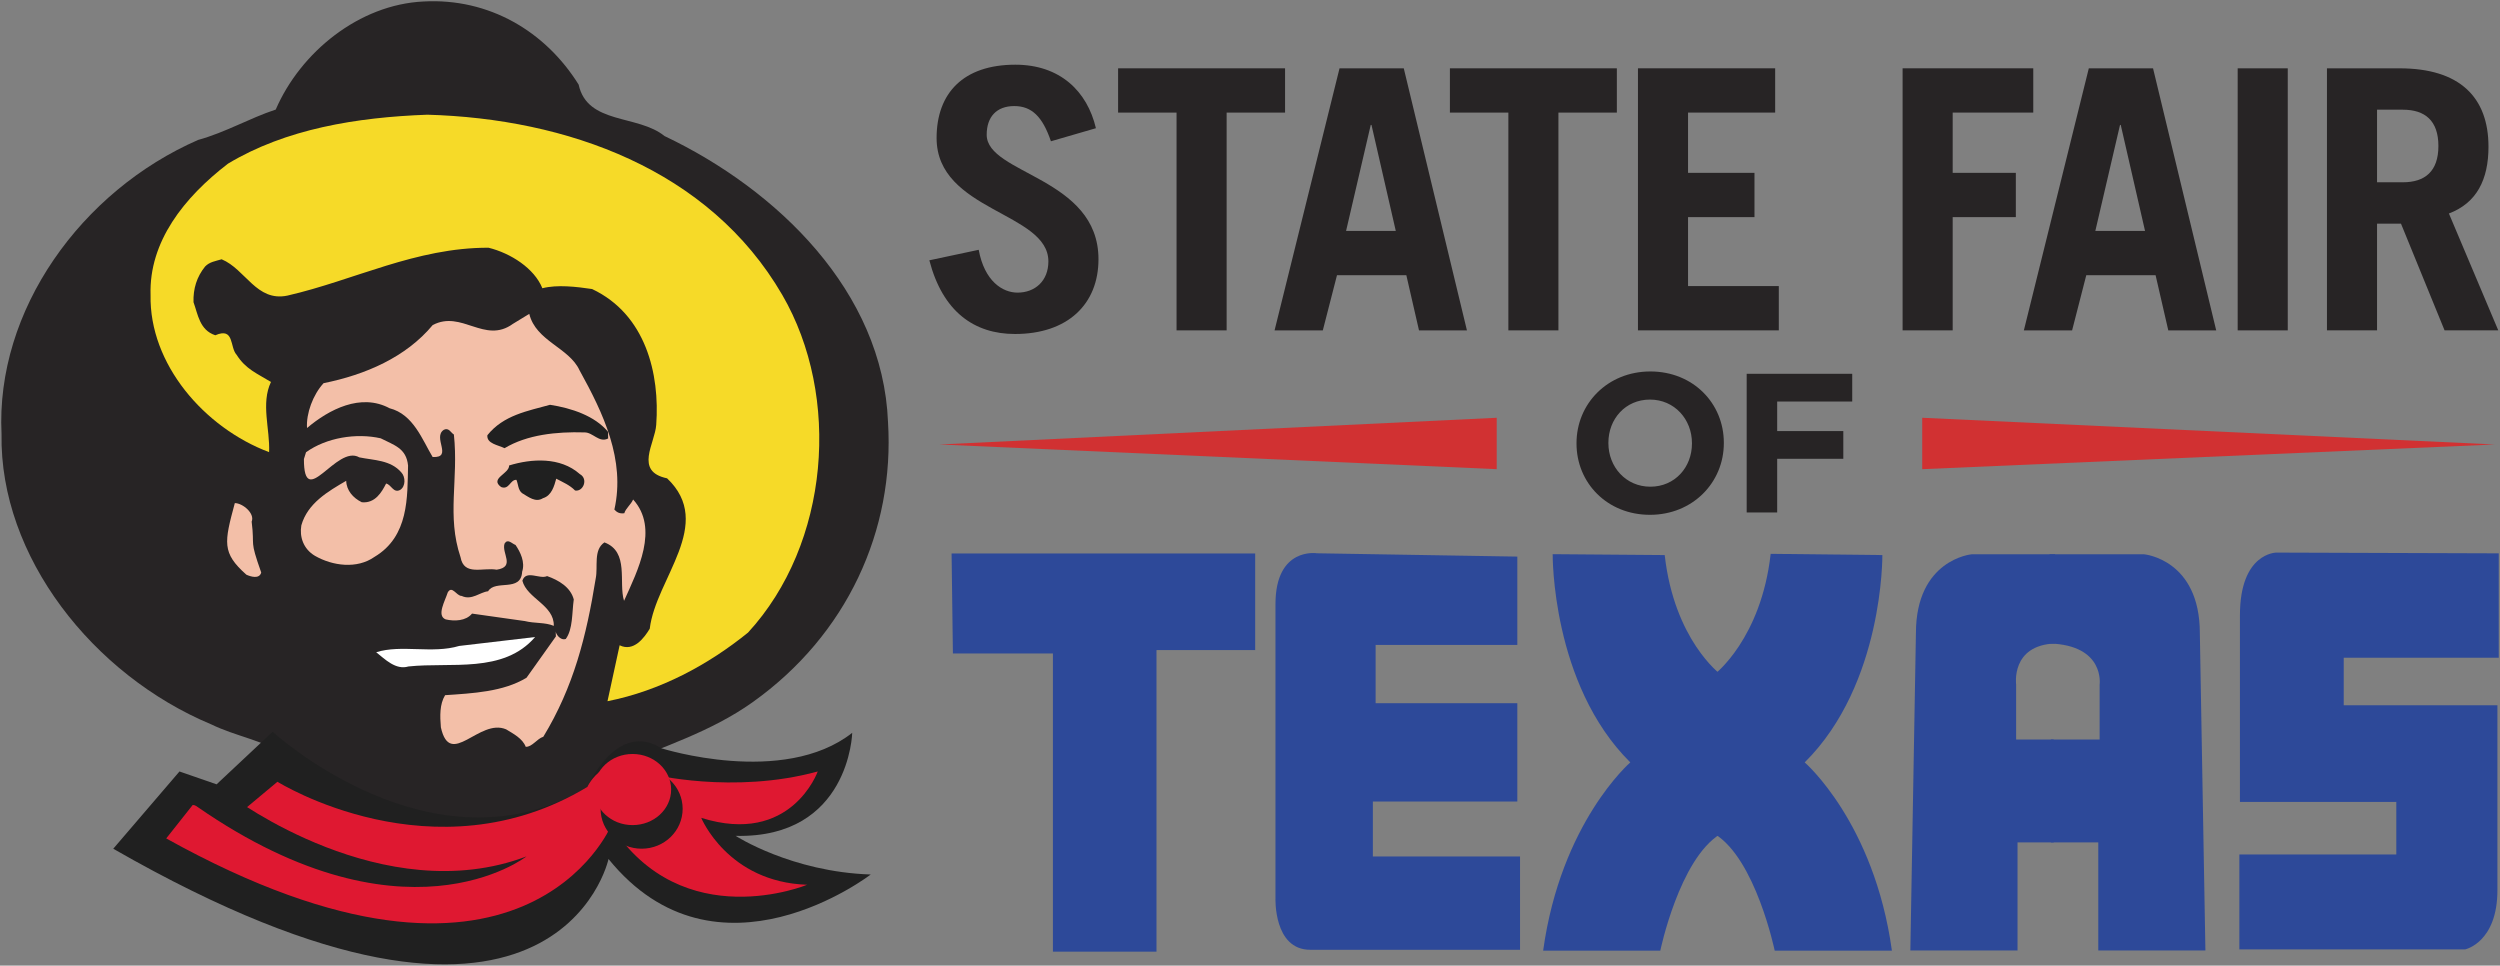
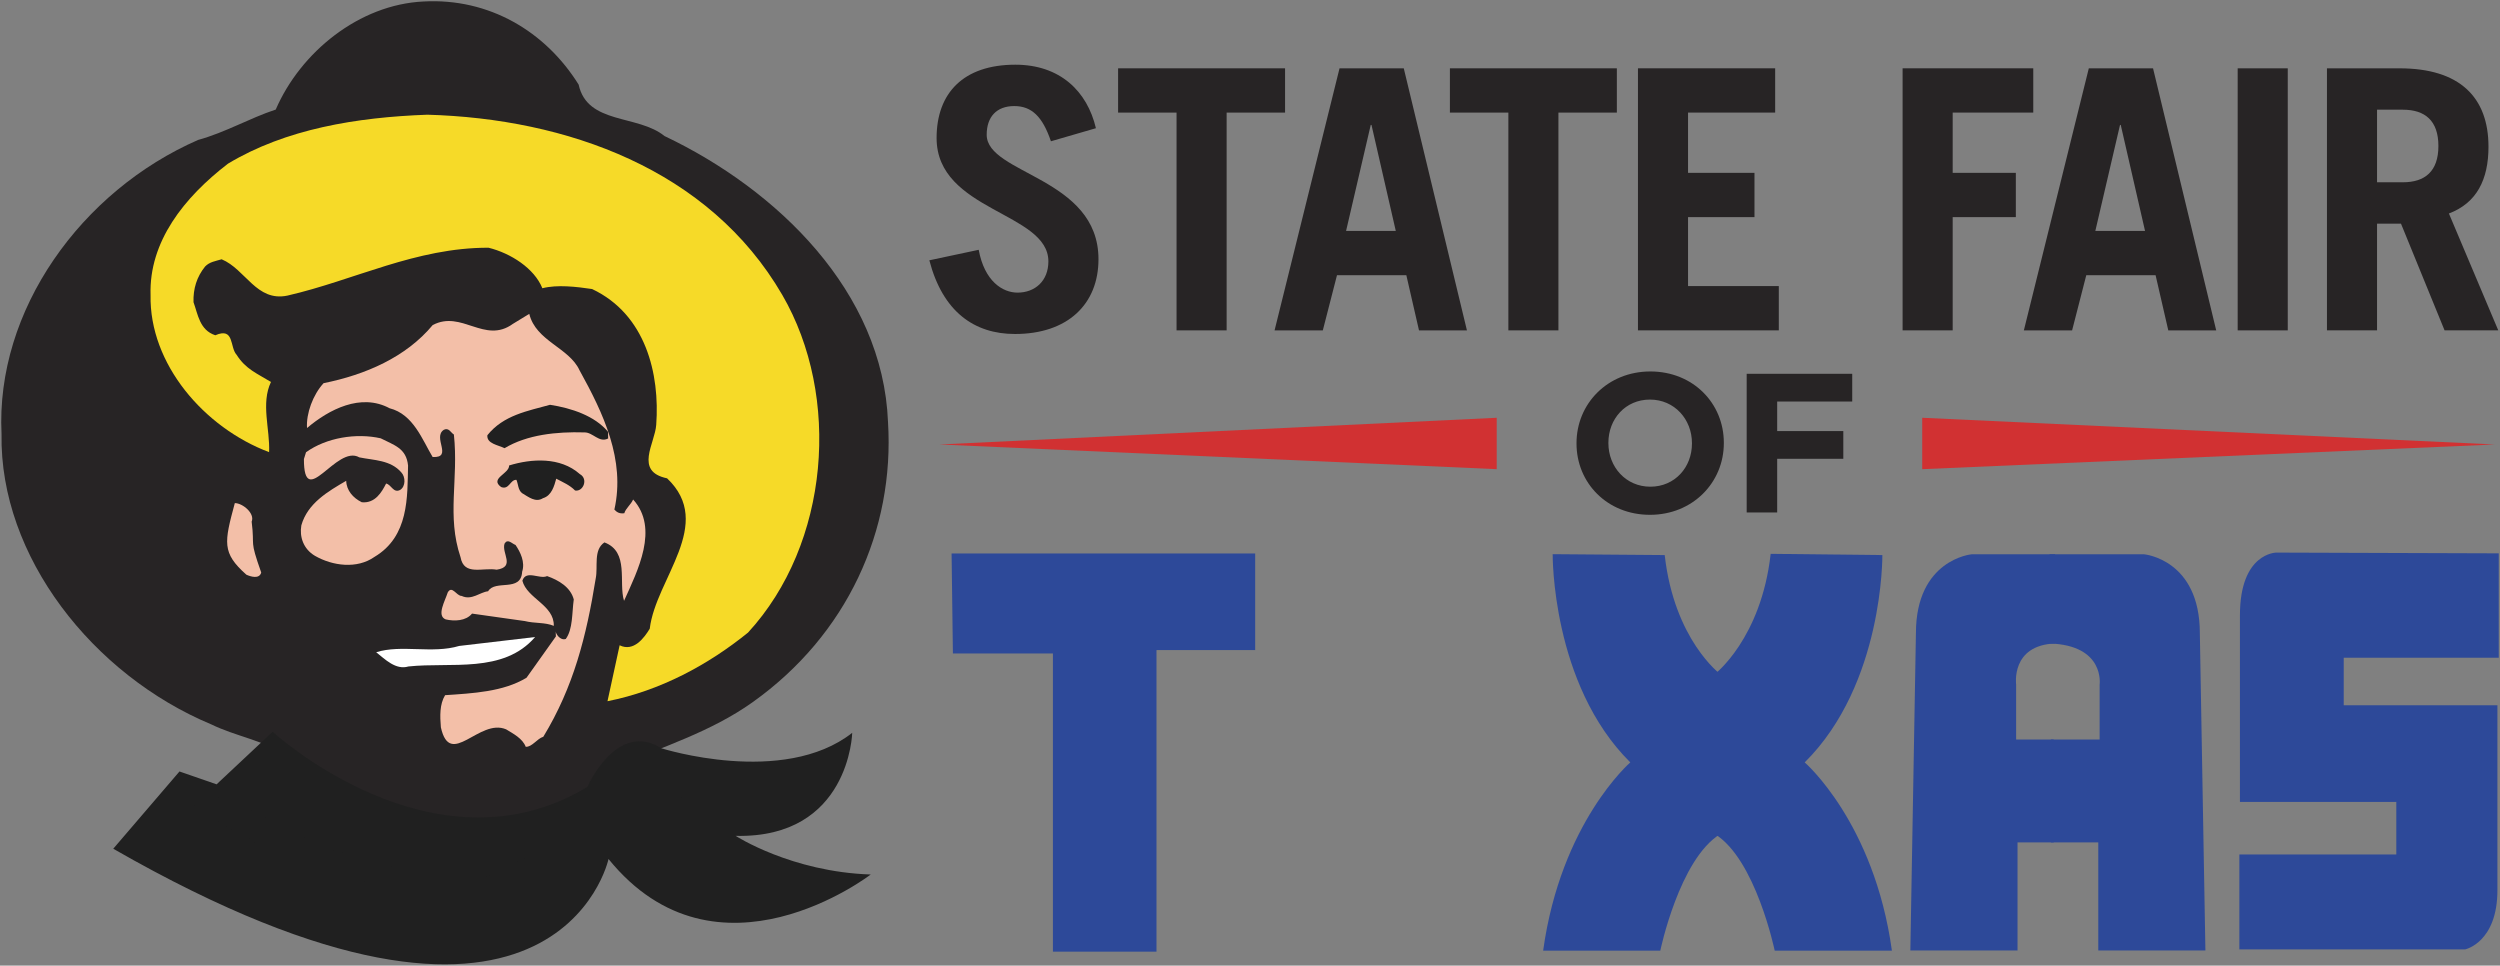
<svg xmlns="http://www.w3.org/2000/svg" xmlns:ns1="http://www.inkscape.org/namespaces/inkscape" xmlns:ns2="http://sodipodi.sourceforge.net/DTD/sodipodi-0.dtd" width="1000" height="386.246" id="svg3320" version="1.1" ns1:version="0.48.2 r9819" ns2:docname="A.svg">
  <rect width="100%" height="100%" fill="#808080" stroke="none" />
  <defs id="defs3322">
    <clipPath clipPathUnits="userSpaceOnUse" id="clipPath3266">
      <path ns1:connector-curvature="0" d="m 406,28.734 183,0 0,50.066 -183,0 0,-50.066 z" id="path3268" />
    </clipPath>
    <clipPath clipPathUnits="userSpaceOnUse" id="clipPath3433">
      <path ns1:connector-curvature="0" d="m 456.118,53.694 124.725,0 0,38.172 -124.725,0 0,-38.172 z" id="path3435" />
    </clipPath>
    <clipPath clipPathUnits="userSpaceOnUse" id="clipPath4203">
      <path ns1:connector-curvature="0" d="M 0,0 612,0 612,792 0,792 0,0 z" id="path4205" />
    </clipPath>
  </defs>
  <ns2:namedview id="base" pagecolor="#ffffff" bordercolor="#666666" borderopacity="1.0" ns1:pageopacity="0.0" ns1:pageshadow="2" ns1:zoom="0.4055506" ns1:cx="1304.9429" ns1:cy="-22.384529" ns1:document-units="px" ns1:current-layer="layer1" showgrid="false" fit-margin-left="0.5" fit-margin-bottom="0.5" fit-margin-top="0.5" fit-margin-right="0.5" ns1:window-width="1276" ns1:window-height="1038" ns1:window-x="642" ns1:window-y="-15" ns1:window-maximized="0" />
  <g ns1:label="Layer 1" ns1:groupmode="layer" id="layer1" transform="translate(99.007,65.825)">
    <g id="g9003" transform="matrix(6.83,0,0,-6.83,321.363,-9.315)" style="fill:#272425;fill-opacity:1">
      <path d="m 0,0 c -0.489,1.445 -1.127,2.062 -2.147,2.062 -1.042,0 -1.615,-0.637 -1.615,-1.679 0,-2.317 6.547,-2.487 6.547,-7.291 0,-2.636 -1.808,-4.379 -4.889,-4.379 -2.382,0 -4.23,1.297 -5.017,4.316 l 2.891,0.615 c 0.34,-1.848 1.403,-2.508 2.274,-2.508 1.021,0 1.807,0.68 1.807,1.829 0,2.89 -6.547,2.933 -6.547,7.226 0,2.636 1.572,4.294 4.613,4.294 2.614,0 4.208,-1.552 4.718,-3.72 L 0,0 z" style="fill:#272425;fill-opacity:1;fill-rule:nonzero;stroke:none" id="path9005" ns1:connector-curvature="0" />
    </g>
    <g id="g9007" transform="matrix(6.83,0,0,-6.83,415.017,-38.495)" style="fill:#272425;fill-opacity:1">
      <path d="m 0,0 0,-2.593 -3.422,0 0,-12.754 -2.933,0 0,12.754 -3.423,0 0,2.593 L 0,0 z" style="fill:#272425;fill-opacity:1;fill-rule:nonzero;stroke:none" id="path9009" ns1:connector-curvature="0" />
    </g>
    <g id="g9011" transform="matrix(6.83,0,0,-6.83,439.425,26.543)" style="fill:#272425;fill-opacity:1">
      <path d="M 0,0 2.911,0 1.488,6.207 1.444,6.207 0,0 z m -4.188,-5.824 3.805,15.347 3.762,0 3.699,-15.347 -2.807,0 -0.742,3.231 -4.061,0 -0.83,-3.231 -2.826,0 z" style="fill:#272425;fill-opacity:1;fill-rule:nonzero;stroke:none" id="path9013" ns1:connector-curvature="0" />
    </g>
    <g id="g9015" transform="matrix(6.83,0,0,-6.83,547.737,-38.495)" style="fill:#272425;fill-opacity:1">
      <path d="m 0,0 0,-2.593 -3.422,0 0,-12.754 -2.932,0 0,12.754 -3.424,0 0,2.593 L 0,0 z" style="fill:#272425;fill-opacity:1;fill-rule:nonzero;stroke:none" id="path9017" ns1:connector-curvature="0" />
    </g>
    <g id="g9019" transform="matrix(6.83,0,0,-6.83,556.179,66.319)" style="fill:#272425;fill-opacity:1">
      <path d="m 0,0 0,15.347 8.035,0 0,-2.593 -5.102,0 0,-3.529 3.891,0 0,-2.593 -3.891,0 0,-4.038 5.315,0 L 8.248,0 0,0 z" style="fill:#272425;fill-opacity:1;fill-rule:nonzero;stroke:none" id="path9021" ns1:connector-curvature="0" />
    </g>
    <g id="g9023" transform="matrix(6.83,0,0,-6.83,662.031,66.319)" style="fill:#272425;fill-opacity:1">
      <path d="m 0,0 0,15.347 7.653,0 0,-2.593 -4.72,0 0,-3.529 3.699,0 0,-2.593 -3.699,0 L 2.933,0 0,0 z" style="fill:#272425;fill-opacity:1;fill-rule:nonzero;stroke:none" id="path9025" ns1:connector-curvature="0" />
    </g>
    <g id="g9027" transform="matrix(6.83,0,0,-6.83,739.126,26.543)" style="fill:#272425;fill-opacity:1">
      <path d="M 0,0 2.911,0 1.488,6.207 1.446,6.207 0,0 z m -4.186,-5.824 3.804,15.347 3.762,0 3.699,-15.347 -2.806,0 -0.744,3.231 -4.059,0 -0.83,-3.231 -2.826,0 z" style="fill:#272425;fill-opacity:1;fill-rule:nonzero;stroke:none" id="path9029" ns1:connector-curvature="0" />
    </g>
    <path d="m 796.064,-38.493 20.032,0 0,104.817 -20.032,0 0,-104.817 z" style="fill:#272425;fill-opacity:1;fill-rule:nonzero;stroke:none" id="path9031" ns1:connector-curvature="0" />
    <g id="g9033" transform="matrix(6.83,0,0,-6.83,851.807,7.087)" style="fill:#272425;fill-opacity:1">
      <path d="m 0,0 1.511,0 c 1.295,0 2.083,0.638 2.083,2.125 0,1.488 -0.788,2.126 -2.083,2.126 L 0,4.251 0,0 z m 3.955,-8.672 -2.552,6.248 -1.403,0 0,-6.248 -2.933,0 0,15.346 4.251,0 c 3.529,0 5.209,-1.7 5.209,-4.591 0,-1.913 -0.681,-3.294 -2.318,-3.911 l 2.891,-6.844 -3.145,0 z" style="fill:#272425;fill-opacity:1;fill-rule:nonzero;stroke:none" id="path9035" ns1:connector-curvature="0" />
    </g>
    <g id="g9037" transform="matrix(6.83,0,0,-6.83,577.776,111.587)" style="fill:#272425;fill-opacity:1">
      <path d="m 0,0 0,0.023 c 0,1.392 -1.021,2.551 -2.46,2.551 -1.437,0 -2.434,-1.136 -2.434,-2.527 l 0,-0.024 c 0,-1.391 1.02,-2.551 2.457,-2.551 C -0.998,-2.528 0,-1.391 0,0 m -6.761,0 0,0.023 c 0,2.308 1.819,4.198 4.324,4.198 2.505,0 4.304,-1.867 4.304,-4.174 l 0,-0.024 c 0,-2.307 -1.822,-4.198 -4.327,-4.198 -2.504,0 -4.301,1.866 -4.301,4.175" style="fill:#272425;fill-opacity:1;fill-rule:nonzero;stroke:none" id="path9039" ns1:connector-curvature="0" />
    </g>
    <g id="g9041" transform="matrix(6.83,0,0,-6.83,599.667,83.707)" style="fill:#272425;fill-opacity:1">
      <path d="m 0,0 6.181,0 0,-1.624 -4.395,0 0,-1.728 3.873,0 0,-1.623 -3.873,0 0,-3.143 L 0,-8.118 0,0 z" style="fill:#272425;fill-opacity:1;fill-rule:nonzero;stroke:none" id="path9043" ns1:connector-curvature="0" />
    </g>
    <g id="g9045" transform="matrix(6.83,0,0,-6.83,522.067,155.841)" style="fill:#2d4999;fill-opacity:1">
      <path d="m 0,0 c 0,0 -0.081,-7.61 4.546,-12.195 0,0 -4.068,-3.512 -5.104,-11.025 l 6.861,0 c 0,0 1.115,5.366 3.511,6.827 l 0,9.368 c 0,0 -2.693,1.997 -3.253,6.972 L 0,0 z" style="fill:#2d4999;fill-opacity:1;fill-rule:nonzero;stroke:none" id="path9047" ns1:connector-curvature="0" />
    </g>
    <g id="g9049" transform="matrix(6.83,0,0,-6.83,653.937,156.202)" style="fill:#2d4999;fill-opacity:1">
      <path d="m 0,0 c 0,0 0.079,-7.556 -4.548,-12.142 0,0 4.069,-3.512 5.107,-11.025 l -6.864,0 c 0,0 -1.115,5.367 -3.508,6.828 l 0,9.368 c 0,0 2.711,2.066 3.272,7.043 L 0,0 z" style="fill:#2d4999;fill-opacity:1;fill-rule:nonzero;stroke:none" id="path9051" ns1:connector-curvature="0" />
    </g>
    <g id="g9053" transform="matrix(6.83,0,0,-6.83,665.135,314.35)" style="fill:#2d4999;fill-opacity:1">
      <path d="m 0,0 6.277,0 0,6.328 2.118,0 0,6.025 -2.2,0 0,3.214 c 0,0 -0.326,2.31 2.281,2.41 l 0,5.223 -4.892,0 c 0,0 -3.258,-0.301 -3.258,-4.621 L 0,0 z" style="fill:#2d4999;fill-opacity:1;fill-rule:nonzero;stroke:none" id="path9055" ns1:connector-curvature="0" />
    </g>
    <g id="g9057" transform="matrix(6.83,0,0,-6.83,783.156,314.35)" style="fill:#2d4999;fill-opacity:1">
      <path d="m 0,0 -6.274,0 0,6.328 -2.776,0 0,6.025 2.855,0 0,3.214 c 0,0 0.328,2.31 -2.936,2.41 l 0,5.223 5.547,0 c 0,0 3.258,-0.301 3.258,-4.621 L 0,0 z" style="fill:#2d4999;fill-opacity:1;fill-rule:nonzero;stroke:none" id="path9059" ns1:connector-curvature="0" />
    </g>
    <g id="g9061" transform="matrix(6.83,0,0,-6.83,427.786,155.486)" style="fill:#2d4999;fill-opacity:1">
-       <path d="m 0,0 c 0,0 -2.431,0.39 -2.431,-2.976 l 0,-17.221 c 0,0 -0.12,-3.024 2.035,-3.024 l 12.288,0 0,5.464 -8.619,0 0,3.219 8.46,0 0,5.757 -8.299,0 0,3.414 8.299,0 0,5.173 L 0,0 z" style="fill:#2d4999;fill-opacity:1;fill-rule:nonzero;stroke:none" id="path9063" ns1:connector-curvature="0" />
-     </g>
+       </g>
    <g id="g9065" transform="matrix(6.83,0,0,-6.83,811.528,155.211)" style="fill:#2d4999;fill-opacity:1">
      <path d="m 0,0 c 0,0 -2.132,0 -2.132,-3.675 l 0,-10.926 9.158,0 0,-3.079 -9.191,0 0,-5.56 13.218,0 c 0,0 1.895,0.395 1.895,3.474 l 0,10.826 -9.001,0 0,2.781 9.079,0 0,6.115 L 0,0 z" style="fill:#2d4999;fill-opacity:1;fill-rule:nonzero;stroke:none" id="path9067" ns1:connector-curvature="0" />
    </g>
    <g id="g9069" transform="matrix(6.83,0,0,-6.83,281.627,155.563)" style="fill:#2d4999;fill-opacity:1">
      <path d="m 0,0 17.78,0 0,-5.658 -5.779,0 0,-17.661 -6.066,0 0,17.464 -5.858,0 L 0,0 z" style="fill:#2d4999;fill-opacity:1;fill-rule:nonzero;stroke:none" id="path9071" ns1:connector-curvature="0" />
    </g>
    <g id="g9073" transform="matrix(6.83,0,0,-6.83,-19.487,272.595)" style="fill:#272425;fill-opacity:1">
      <path d="M 0,0 C 1.257,2.105 2.182,5.061 5.01,5.371 3.769,6.189 2.139,6.439 0.729,7.126 c -6.919,2.888 -12.405,9.832 -12.281,17.001 -0.356,7.256 4.672,14.24 11.512,17.227 1.61,0.443 3.006,1.272 4.546,1.778 1.452,3.36 4.884,6.156 8.664,6.33 3.815,0.207 7.122,-1.734 9.076,-4.869 0.511,-2.35 3.467,-1.74 5.028,-3.011 6.589,-3.132 12.789,-9.1 13.09,-16.75 C 40.758,18.496 37.968,12.367 32.44,8.428 29.992,6.682 27.145,5.811 24.442,4.648 c 0.217,-0.45 0.83,-0.6 1.244,-0.884 0.872,-0.862 1.447,-2.03 1.788,-3.205" style="fill:#272425;fill-opacity:1;fill-rule:nonzero;stroke:none" id="path9075" ns1:connector-curvature="0" />
    </g>
    <g id="g9077" transform="matrix(6.83,0,0,-6.83,200.201,187.211)" style="fill:#f6da28;fill-opacity:1">
      <path d="m 0,0 c -2.312,-1.874 -5.136,-3.407 -8.23,-4.019 l 0.711,3.276 c 0.824,-0.405 1.44,0.436 1.764,0.971 0.35,2.939 3.835,6.127 1.015,8.807 -1.94,0.404 -0.703,2.049 -0.636,3.137 0.216,2.966 -0.602,6.461 -3.757,7.949 -0.919,0.135 -2.038,0.27 -2.911,0.046 -0.472,1.169 -1.853,2.05 -3.151,2.373 -4.257,0.012 -7.849,-1.9 -11.78,-2.804 -1.816,-0.379 -2.448,1.544 -3.852,2.127 -0.37,-0.111 -0.704,-0.151 -0.968,-0.422 -0.49,-0.607 -0.704,-1.304 -0.68,-2.09 0.261,-0.717 0.354,-1.633 1.276,-1.938 1.135,0.492 0.833,-0.699 1.25,-1.146 0.533,-0.84 1.186,-1.085 2.011,-1.588 -0.602,-1.267 -0.051,-2.761 -0.11,-4.112 -3.801,1.434 -7.021,5.159 -6.942,9.203 -0.097,3.12 1.955,5.712 4.535,7.693 3.386,2.035 7.523,2.715 11.677,2.867 C -10.652,30.101 -2.282,27.155 2.003,19.781 5.462,13.832 4.782,5.197 0,0" style="fill:#f6da28;fill-opacity:1;fill-rule:nonzero;stroke:none" id="path9079" ns1:connector-curvature="0" />
    </g>
    <g id="g9081" transform="matrix(6.83,0,0,-6.83,150.608,174.513)" style="fill:#f3bfa8;fill-opacity:1">
      <path d="M 0,0 C -0.334,1.076 0.32,2.871 -1.149,3.423 -1.812,2.975 -1.512,1.997 -1.66,1.303 -2.202,-2.066 -2.954,-5.044 -4.728,-7.96 c -0.367,-0.109 -0.658,-0.609 -1.03,-0.587 -0.185,0.488 -0.734,0.769 -1.147,1.021 -1.576,0.676 -3.277,-2.331 -3.822,0.118 -0.055,0.656 -0.078,1.347 0.247,1.883 1.62,0.111 3.407,0.195 4.769,1.022 l 1.72,2.419 -0.01,0.293 c 0.002,-0.128 0.253,-0.551 0.589,-0.442 0.42,0.571 0.358,1.524 0.468,2.315 -0.188,0.716 -0.879,1.128 -1.563,1.368 -0.432,-0.207 -1.228,0.391 -1.447,-0.272 0.273,-1.045 1.873,-1.425 1.84,-2.643 -0.512,0.216 -1.116,0.134 -1.696,0.281 l -3.092,0.437 c -0.358,-0.437 -1.033,-0.457 -1.544,-0.339 -0.548,0.215 -0.034,1.084 0.122,1.58 0.254,0.436 0.51,-0.212 0.815,-0.206 0.586,-0.281 1.076,0.227 1.548,0.273 0.416,0.704 1.93,-0.077 1.993,1.143 0.187,0.566 -0.102,1.149 -0.386,1.568 -0.237,0.094 -0.453,0.384 -0.644,0.082 -0.187,-0.566 0.649,-1.364 -0.46,-1.529 -0.817,0.143 -1.916,-0.382 -2.117,0.73 -0.821,2.441 -0.107,4.534 -0.39,7.187 -0.173,0.094 -0.288,0.42 -0.584,0.279 -0.696,-0.446 0.559,-1.659 -0.66,-1.597 -0.605,1.002 -1.124,2.501 -2.522,2.856 -1.684,0.903 -3.55,-0.071 -4.835,-1.158 -0.057,0.852 0.348,1.95 0.969,2.626 2.452,0.495 4.822,1.517 6.39,3.402 1.695,0.903 3.044,-1.13 4.696,0.071 l 0.961,0.586 c 0.389,-1.601 2.33,-1.97 2.943,-3.303 C -1.211,10.979 0.089,8.256 -0.566,5.345 -0.425,5.187 -0.257,5.09 0.015,5.131 0.107,5.43 0.405,5.635 0.532,5.936 2.067,4.238 0.796,1.766 0,0" style="fill:#f3bfa8;fill-opacity:1;fill-rule:nonzero;stroke:none" id="path9083" ns1:connector-curvature="0" />
    </g>
    <g id="g9085" transform="matrix(6.83,0,0,-6.83,144.26,109.561)">
      <path d="m 0,0 c -0.532,-0.278 -0.892,0.37 -1.397,0.355 -1.626,0.049 -3.344,-0.13 -4.671,-0.924 -0.379,0.187 -1.059,0.266 -1.006,0.759 0.945,1.179 2.358,1.417 3.668,1.782 1.256,-0.193 2.622,-0.647 3.394,-1.578 L 0,0 z" style="fill:#202020;fill-opacity:1;fill-rule:nonzero;stroke:none" id="path9087" ns1:connector-curvature="0" />
    </g>
    <g id="g9089" transform="matrix(6.83,0,0,-6.83,131.025,130.378)">
      <path d="m 0,0 c -0.313,0.319 -0.688,0.472 -1.103,0.692 -0.119,-0.43 -0.272,-0.994 -0.776,-1.141 -0.432,-0.276 -0.848,0.073 -1.226,0.295 -0.242,0.193 -0.219,0.52 -0.329,0.779 C -3.806,0.645 -3.856,0.02 -4.331,0.203 -5.026,0.71 -3.85,0.975 -3.862,1.467 -2.555,1.868 -0.872,1.98 0.278,0.962 0.79,0.68 0.478,-0.085 0,0" style="fill:#202020;fill-opacity:1;fill-rule:nonzero;stroke:none" id="path9091" ns1:connector-curvature="0" />
    </g>
    <g id="g9093" transform="matrix(6.83,0,0,-6.83,64.355,200.762)">
      <path d="M 0,0 C -0.737,-0.223 -1.365,0.418 -1.886,0.833 -0.412,1.3 1.398,0.729 2.975,1.202 L 7.421,1.724 C 5.558,-0.434 2.493,0.268 0,0" style="fill:#ffffff;fill-opacity:1;fill-rule:nonzero;stroke:none" id="path9095" ns1:connector-curvature="0" />
    </g>
    <g id="g9097" transform="matrix(6.83,0,0,-6.83,50.782,156.932)" style="fill:#f3bfa8;fill-opacity:1">
      <path d="m 0,0 c -1.025,-0.721 -2.454,-0.531 -3.487,0.063 -0.688,0.408 -0.91,1.125 -0.796,1.786 0.365,1.292 1.562,1.987 2.627,2.607 C -1.642,3.898 -1.255,3.449 -0.741,3.2 0.04,3.125 0.427,3.791 0.681,4.296 0.988,4.236 1.106,3.713 1.503,3.922 1.837,4.127 1.818,4.69 1.575,4.945 0.945,5.68 -0.037,5.654 -0.888,5.829 -2.228,6.608 -4.138,2.643 -4.132,5.732 l 0.124,0.397 C -2.815,6.987 -1.066,7.267 0.364,6.945 1.154,6.542 1.868,6.367 1.967,5.349 1.923,3.508 2.028,1.207 0,0" style="fill:#f3bfa8;fill-opacity:1;fill-rule:nonzero;stroke:none" id="path9099" ns1:connector-curvature="0" />
    </g>
    <g id="g9101" transform="matrix(6.83,0,0,-6.83,-5.079,135.413)" style="fill:#f3bfa8;fill-opacity:1">
      <path d="M 0,0 C 0.473,-0.004 1.187,-0.614 0.986,-1.085 1.184,-2.67 0.831,-2.039 1.546,-4.066 1.438,-4.469 0.923,-4.306 0.676,-4.193 -0.77,-2.906 -0.62,-2.308 0,0" style="fill:#f3bfa8;fill-opacity:1;fill-rule:nonzero;stroke:none" id="path9103" ns1:connector-curvature="0" />
    </g>
    <g id="g9105" transform="matrix(6.83,0,0,-6.83,10.051,226.883)">
      <path d="m 0,0 c 0,0 9.435,-8.659 18.431,-3.23 0,0 1.706,3.921 4.342,2.261 0,0 7.137,-2.261 11.17,0.907 0,0 -0.154,-6.184 -6.827,-6.035 0,0 3.258,-2.11 7.91,-2.262 0,0 -8.996,-6.936 -15.355,0.907 0,0 -3.061,-14.276 -29.006,0.602 l 3.879,4.525 2.173,-0.753 L 0,0 z" style="fill:#202020;fill-opacity:1;fill-rule:nonzero;stroke:none" id="path9107" ns1:connector-curvature="0" />
    </g>
    <g id="g9109" transform="matrix(6.83,0,0,-6.83,11.971,246.876)" style="fill:#df1831;fill-opacity:1">
-       <path d="m 0,0 c 0,0 9.151,-5.731 18.15,-0.303 0,0 1.088,2.416 3.722,0.754 0,0 4.809,-1.205 9.77,0.151 0,0 -1.549,-4.372 -6.823,-2.716 0,0 1.55,-3.766 6.204,-3.919 0,0 -7.292,-3.017 -11.478,3.47 0,0 -5.158,-12.373 -26.059,-0.756 l 1.552,1.96 2.791,-0.453 L 0,0 z" style="fill:#df1831;fill-opacity:1;fill-rule:nonzero;stroke:none" id="path9111" ns1:connector-curvature="0" />
-     </g>
+       </g>
    <g id="g9113" transform="matrix(6.83,0,0,-6.83,174.053,257.687)">
      <path d="m 0,0 c 0,-1.293 -1.072,-2.338 -2.403,-2.338 -1.325,0 -2.403,1.045 -2.403,2.338 0,1.288 1.078,2.335 2.403,2.335 C -1.072,2.335 0,1.288 0,0" style="fill:#202020;fill-opacity:1;fill-rule:nonzero;stroke:none" id="path9115" ns1:connector-curvature="0" />
    </g>
    <g id="g9117" transform="matrix(6.83,0,0,-6.83,169.448,250.01)" style="fill:#df1831;fill-opacity:1">
-       <path d="m 0,0 c 0,-1.148 -1.009,-2.08 -2.259,-2.08 -1.245,0 -2.254,0.932 -2.254,2.08 0,1.15 1.009,2.085 2.254,2.085 C -1.009,2.085 0,1.15 0,0" style="fill:#df1831;fill-opacity:1;fill-rule:nonzero;stroke:none" id="path9119" ns1:connector-curvature="0" />
-     </g>
+       </g>
    <g id="g9121" transform="matrix(6.83,0,0,-6.83,-6.018,253.044)">
      <path d="m 0,0 c 0,0 8.841,-6.637 17.217,-3.47 0,0 -7.291,-5.733 -19.857,3.317 L 0,0 z" style="fill:#202020;fill-opacity:1;fill-rule:nonzero;stroke:none" id="path9123" ns1:connector-curvature="0" />
    </g>
    <g id="g9125" transform="matrix(6.83,0,0,-6.83,499.682,101.279)" style="fill:#d13132;fill-opacity:1">
      <path d="M 0,0 0,-3.011 -32.638,-1.565 0,0 z" style="fill:#d13132;fill-opacity:1;fill-rule:nonzero;stroke:none" id="path9127" ns1:connector-curvature="0" />
    </g>
    <g id="g9129" transform="matrix(6.83,0,0,-6.83,669.88,101.279)" style="fill:#d13132;fill-opacity:1">
      <path d="M 0,0 0,-3.011 33.529,-1.565 0,0 z" style="fill:#d13132;fill-opacity:1;fill-rule:nonzero;stroke:none" id="path9131" ns1:connector-curvature="0" />
    </g>
  </g>
</svg>